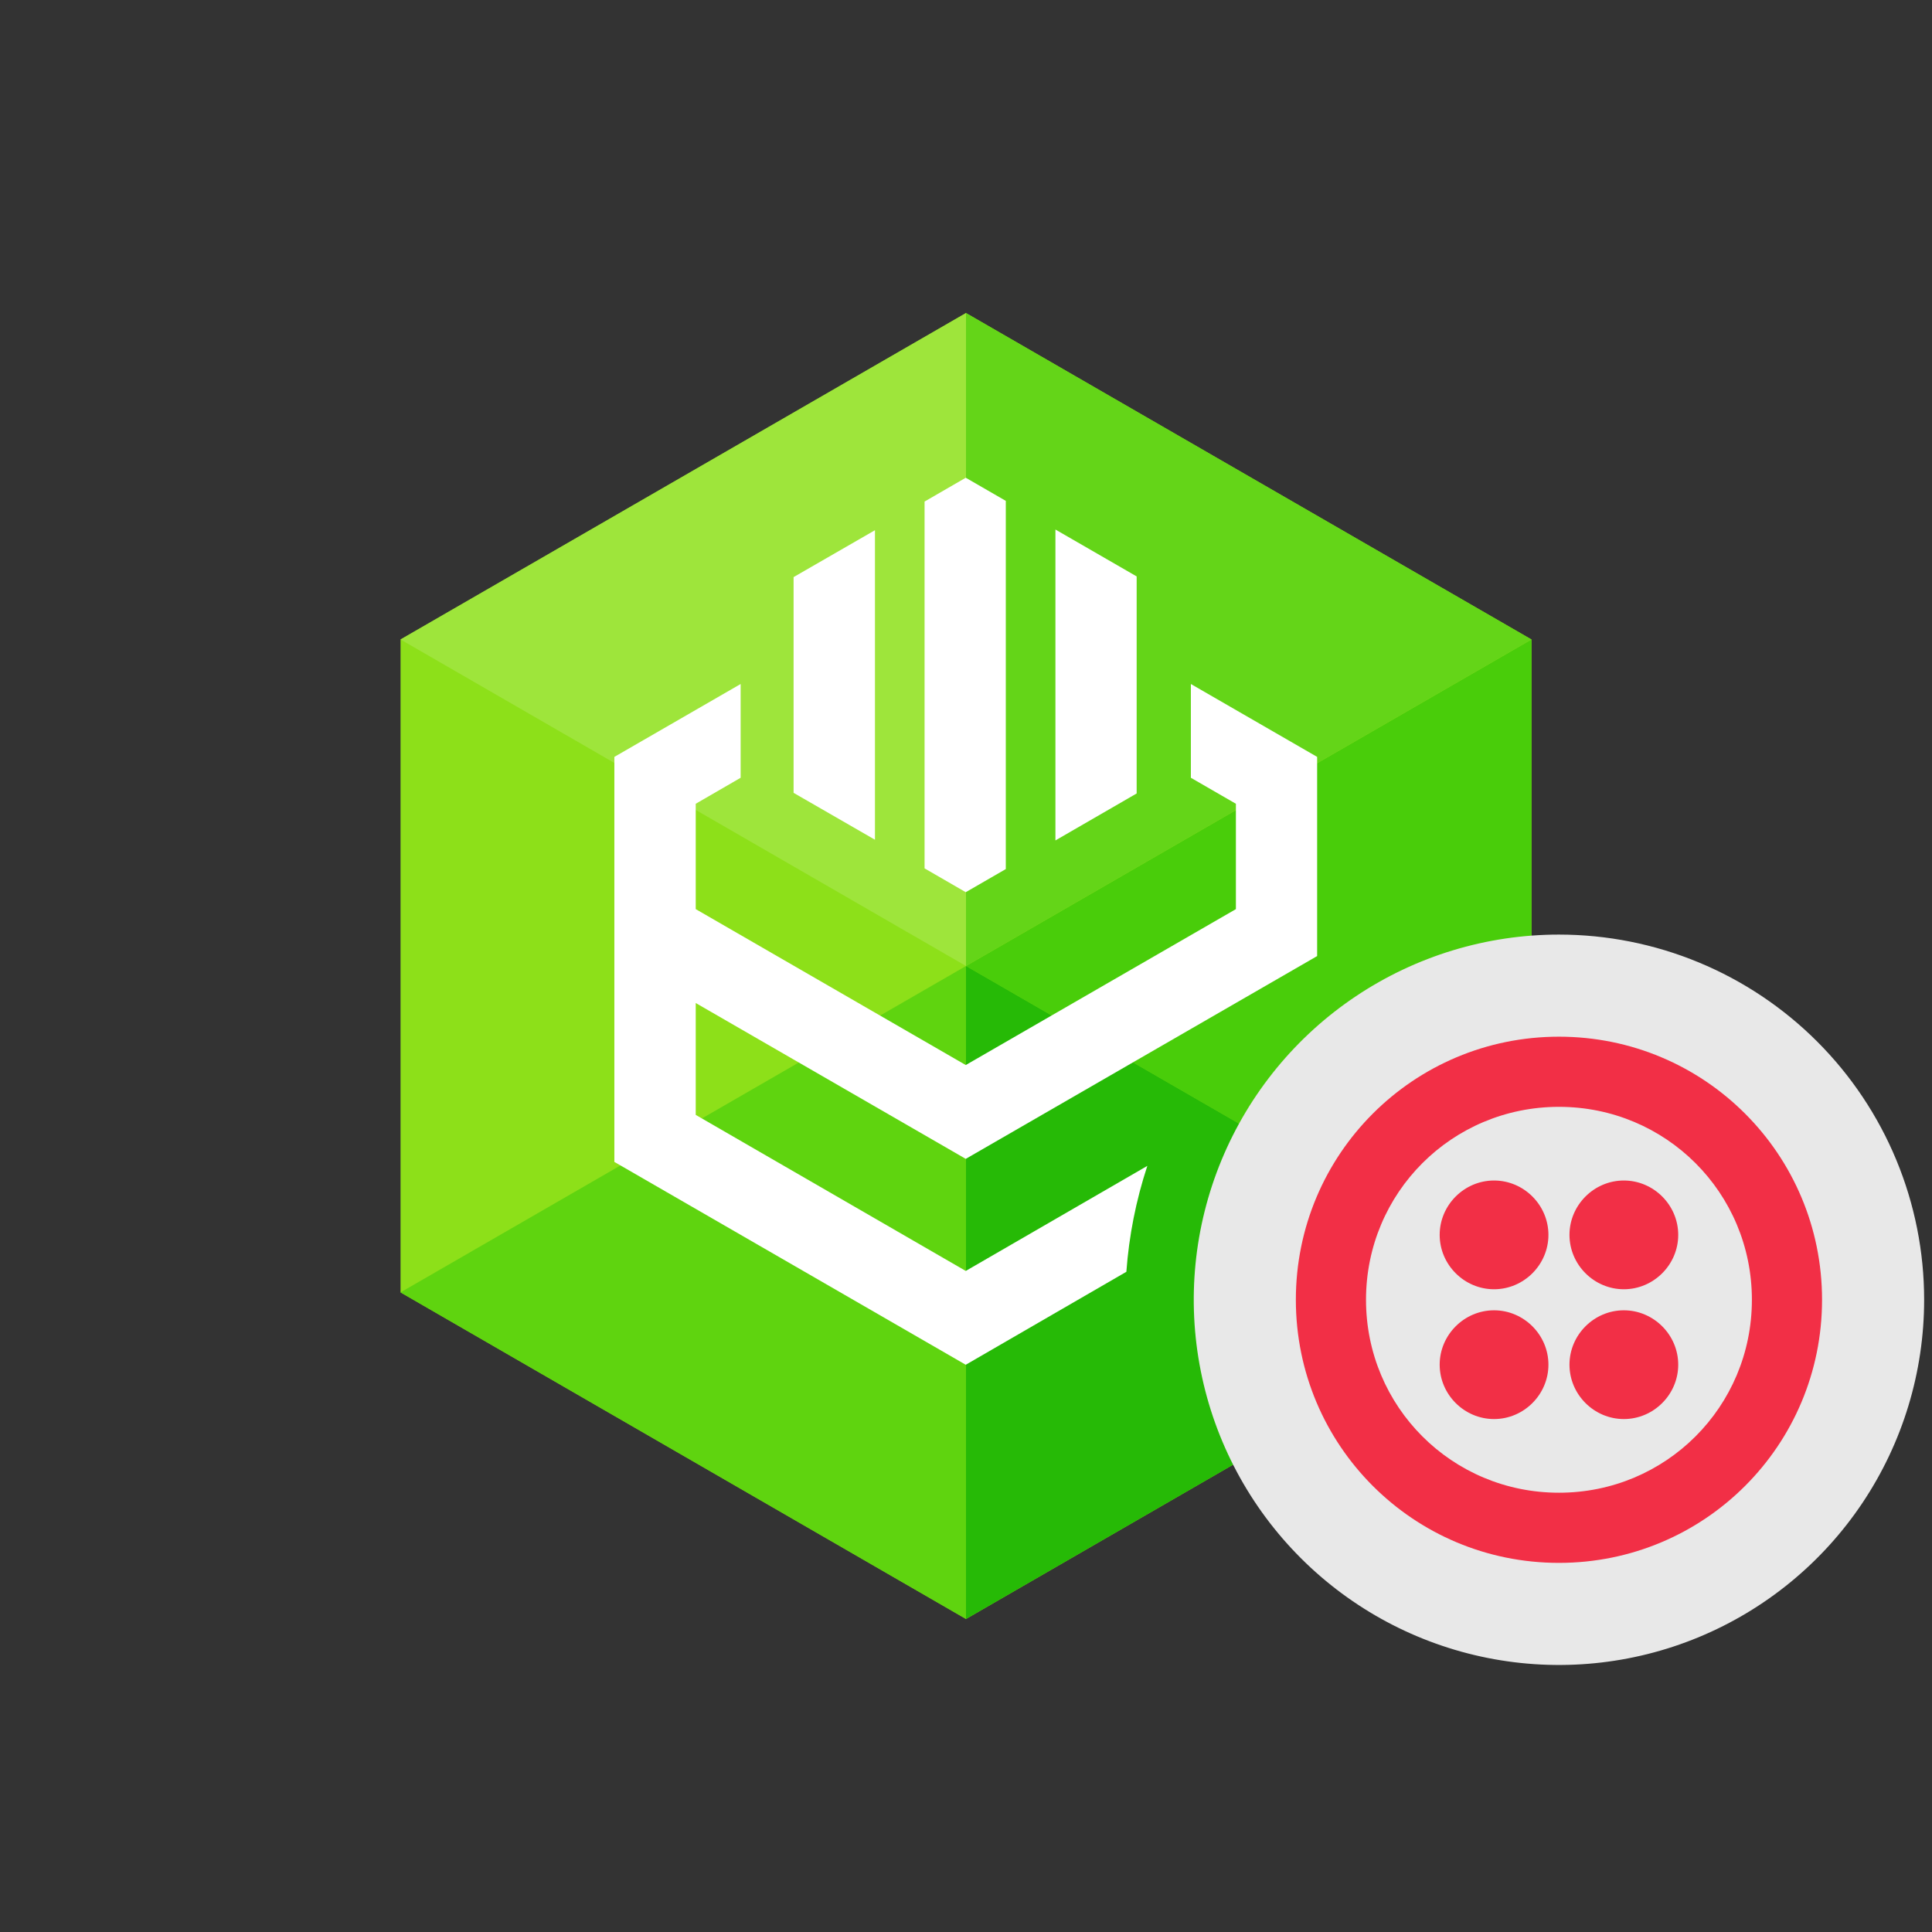
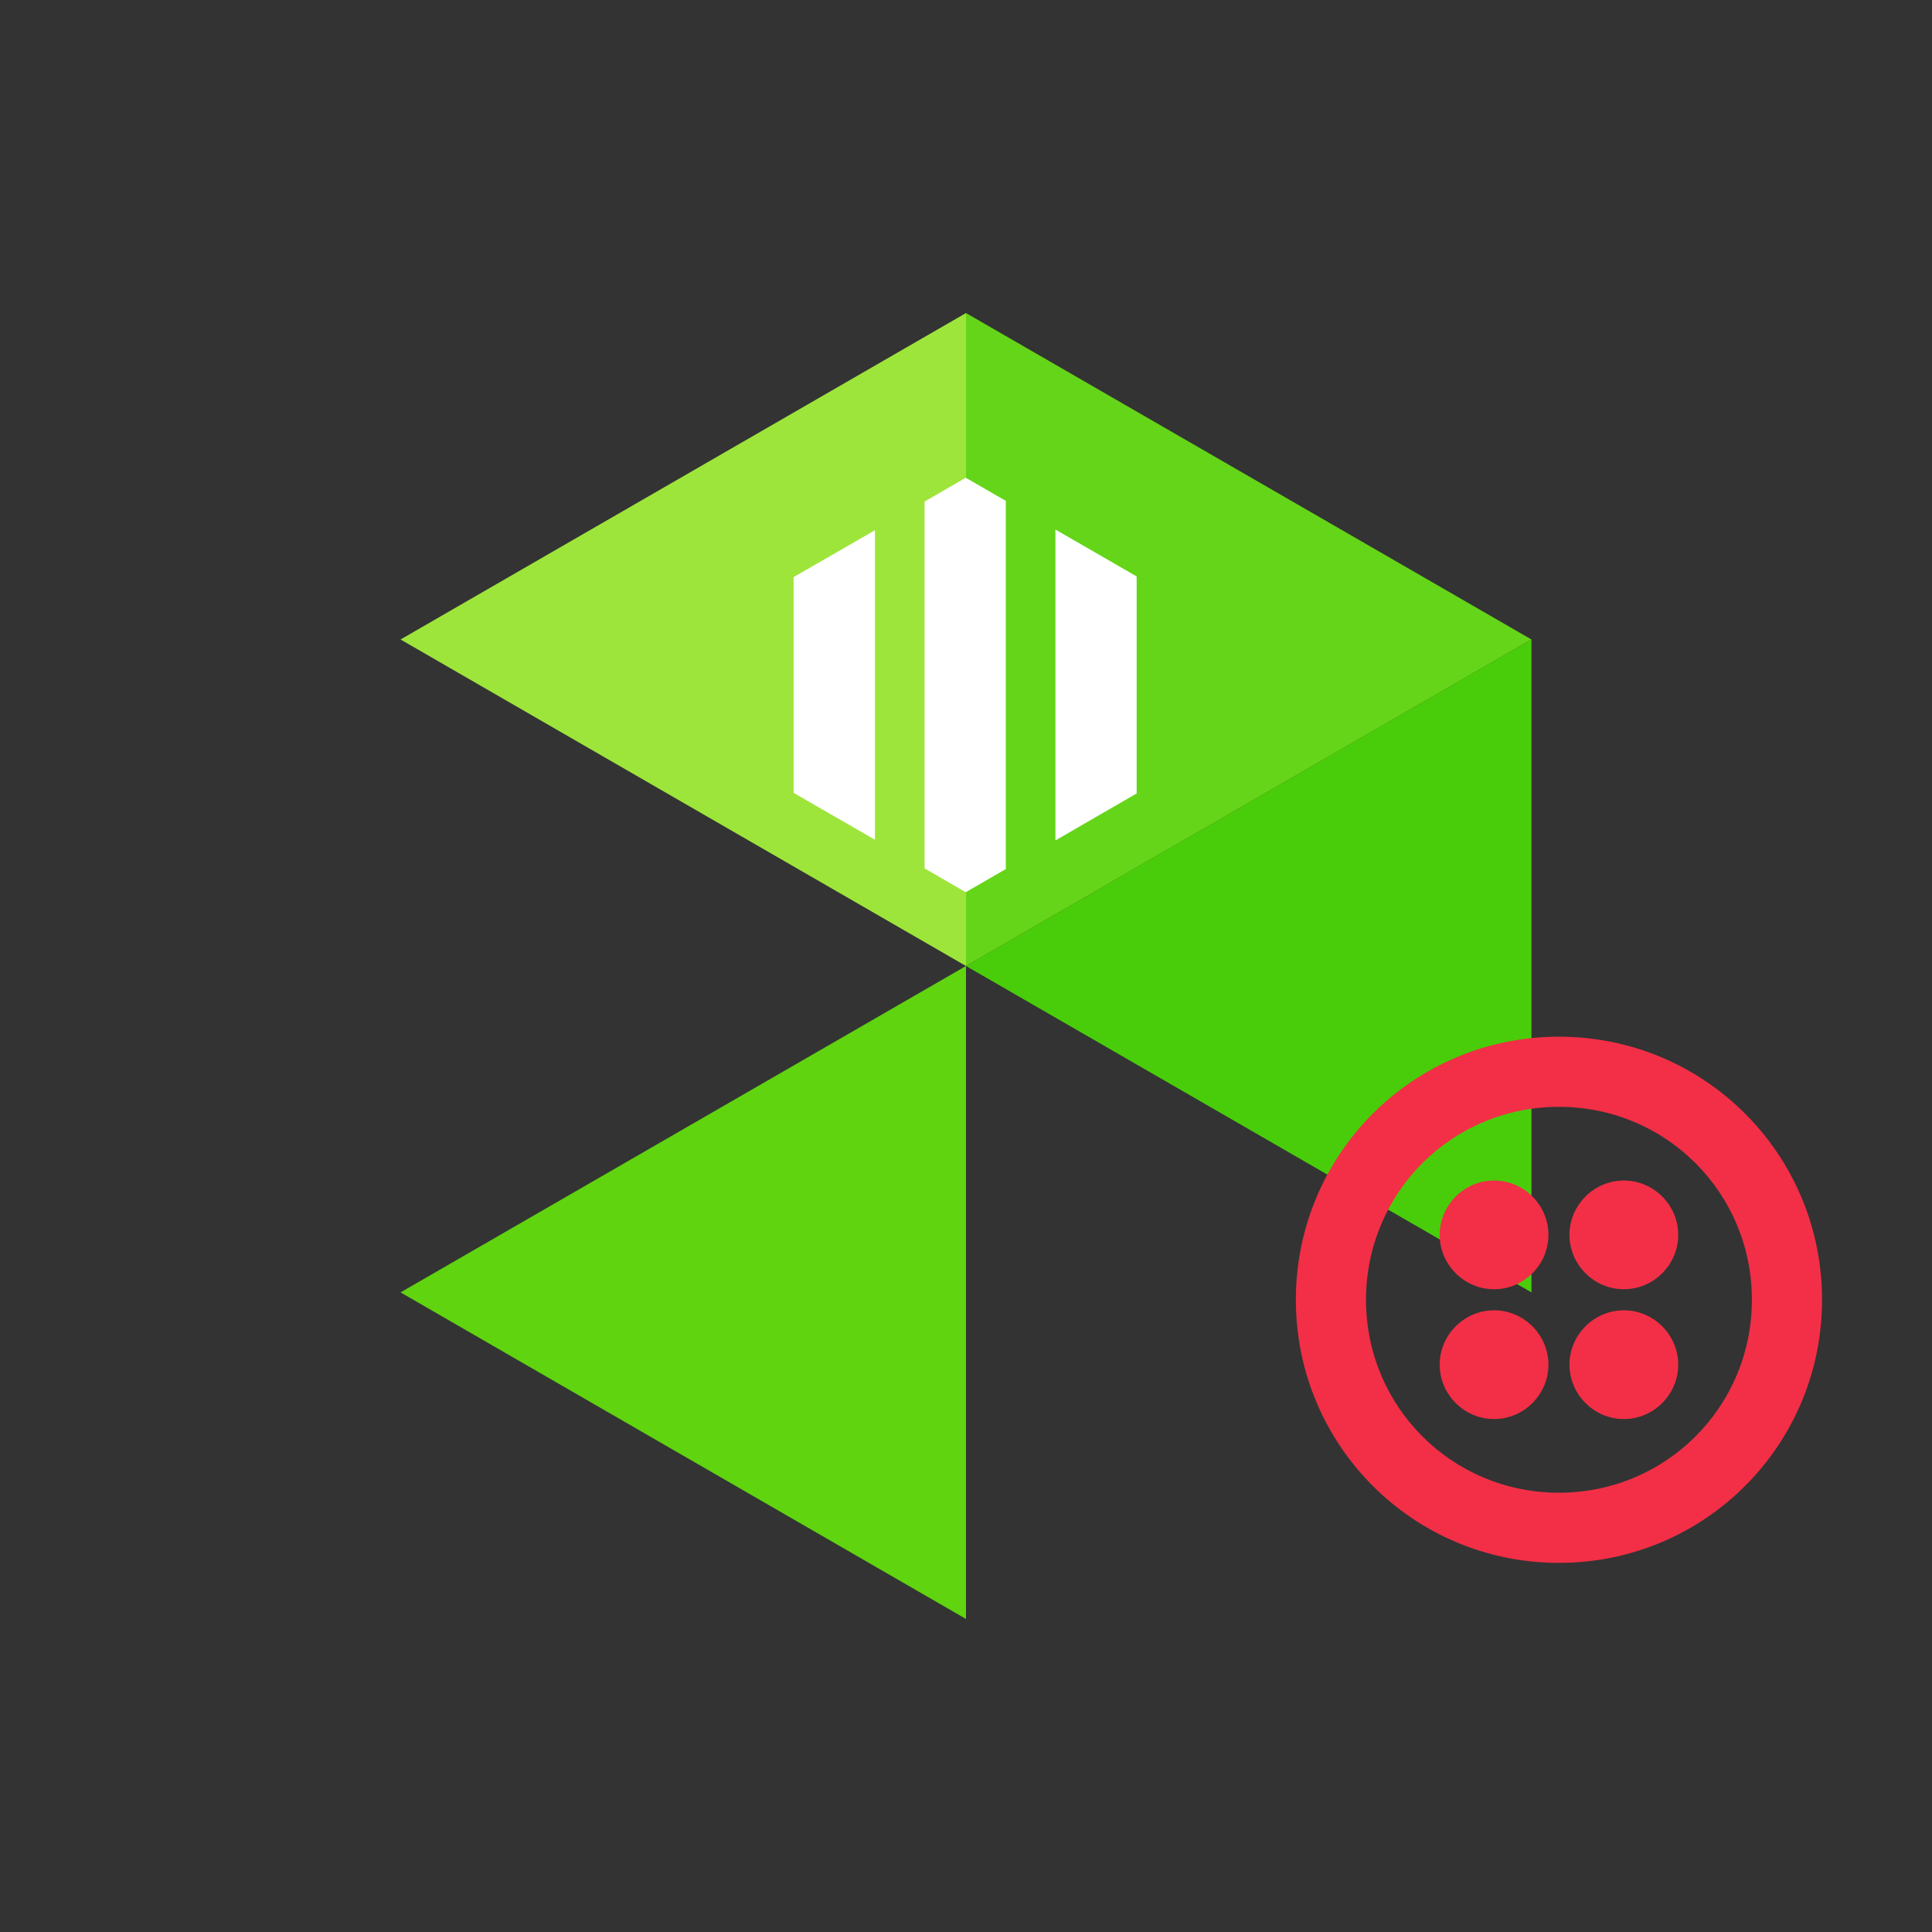
<svg xmlns="http://www.w3.org/2000/svg" viewBox="0 0 246 246" fill="none">
  <rect x="0" y="0" width="246" height="246" fill="#333333" stroke="none" />
  <g clip-path="url(#clip0_8619_70677)">
-     <path d="M195 81.425V164.559L152.47 189.117L123 206.142L51 164.559V81.425L123 39.859L195 81.425Z" fill="#8DE019" />
    <path d="M123 39.859L51 81.425L123 123V39.859Z" fill="#9EE53B" />
    <path d="M123 123L51 164.559L123 206.142V123Z" fill="#5FD40F" />
    <path d="M195 81.425L152.47 105.982L123 123L195 164.559V81.425Z" fill="#49CD0A" />
    <path d="M123 39.859V123L152.47 105.982L195 81.425L123 39.859Z" fill="#64D518" />
-     <path d="M123 123V206.142L195 164.559L123 123Z" fill="#26BA06" />
-     <path d="M151.633 87.094V99.033L157.366 102.343V115.758L122.969 135.61L88.587 115.758V102.343L94.305 99.033V87.094L78.226 96.374V147.945L122.969 173.774L143.419 161.936C143.753 157.348 144.65 152.819 146.09 148.45L122.969 161.827L88.587 141.958V127.714L122.969 147.558L167.71 121.736V96.374L151.633 87.094Z" fill="white" />
    <path d="M128.068 110.658V63.776L122.969 60.83L117.725 63.862V110.57L122.969 113.602L128.068 110.658Z" fill="white" />
    <path d="M101.048 100.953L111.408 106.922V67.512L101.048 73.481V100.953Z" fill="white" />
    <path d="M144.73 73.395L134.387 67.425V107.01L144.73 101.031V73.395Z" fill="white" />
-     <path fill-rule="evenodd" clip-rule="evenodd" d="M245 165.503C244.999 174.699 242.272 183.689 237.162 191.336C232.053 198.982 224.79 204.942 216.294 208.461C207.797 211.98 198.448 212.901 189.428 211.106C180.408 209.312 172.123 204.884 165.62 198.381C159.117 191.878 154.688 183.593 152.894 174.573C151.099 165.553 152.02 156.204 155.539 147.707C159.058 139.211 165.017 131.948 172.663 126.838C180.31 121.729 189.3 119.001 198.496 119C204.603 119 210.65 120.202 216.293 122.539C221.935 124.876 227.061 128.301 231.38 132.62C235.698 136.938 239.124 142.064 241.46 147.707C243.797 153.349 245 159.396 245 165.503Z" fill="#E8E8E8" />
    <path d="M197.16 157.237C197.16 161.033 194.033 164.16 190.237 164.16C186.44 164.16 183.313 161.033 183.313 157.237C183.313 153.44 186.44 150.313 190.237 150.313C194.033 150.313 197.16 153.44 197.16 157.237ZM190.237 166.84C186.44 166.84 183.313 169.967 183.313 173.763C183.313 177.56 186.44 180.687 190.237 180.687C194.033 180.687 197.16 177.56 197.16 173.763C197.16 169.967 194.033 166.84 190.237 166.84ZM232 165.5C232 184.037 217.037 199 198.5 199C179.963 199 165 184.037 165 165.5C165 146.963 179.963 132 198.5 132C217.037 132 232 146.963 232 165.5ZM223.067 165.5C223.067 151.877 212.123 140.933 198.5 140.933C184.877 140.933 173.933 151.877 173.933 165.5C173.933 179.123 184.877 190.067 198.5 190.067C212.123 190.067 223.067 179.123 223.067 165.5ZM206.763 166.84C202.967 166.84 199.84 169.967 199.84 173.763C199.84 177.56 202.967 180.687 206.763 180.687C210.56 180.687 213.687 177.56 213.687 173.763C213.687 169.967 210.56 166.84 206.763 166.84ZM206.763 150.313C202.967 150.313 199.84 153.44 199.84 157.237C199.84 161.033 202.967 164.16 206.763 164.16C210.56 164.16 213.687 161.033 213.687 157.237C213.687 153.44 210.56 150.313 206.763 150.313Z" fill="#F22F46" />
  </g>
  <defs>
    <clipPath id="clip0_8619_70677">
      <rect width="246" height="246" fill="white" />
    </clipPath>
  </defs>
</svg>